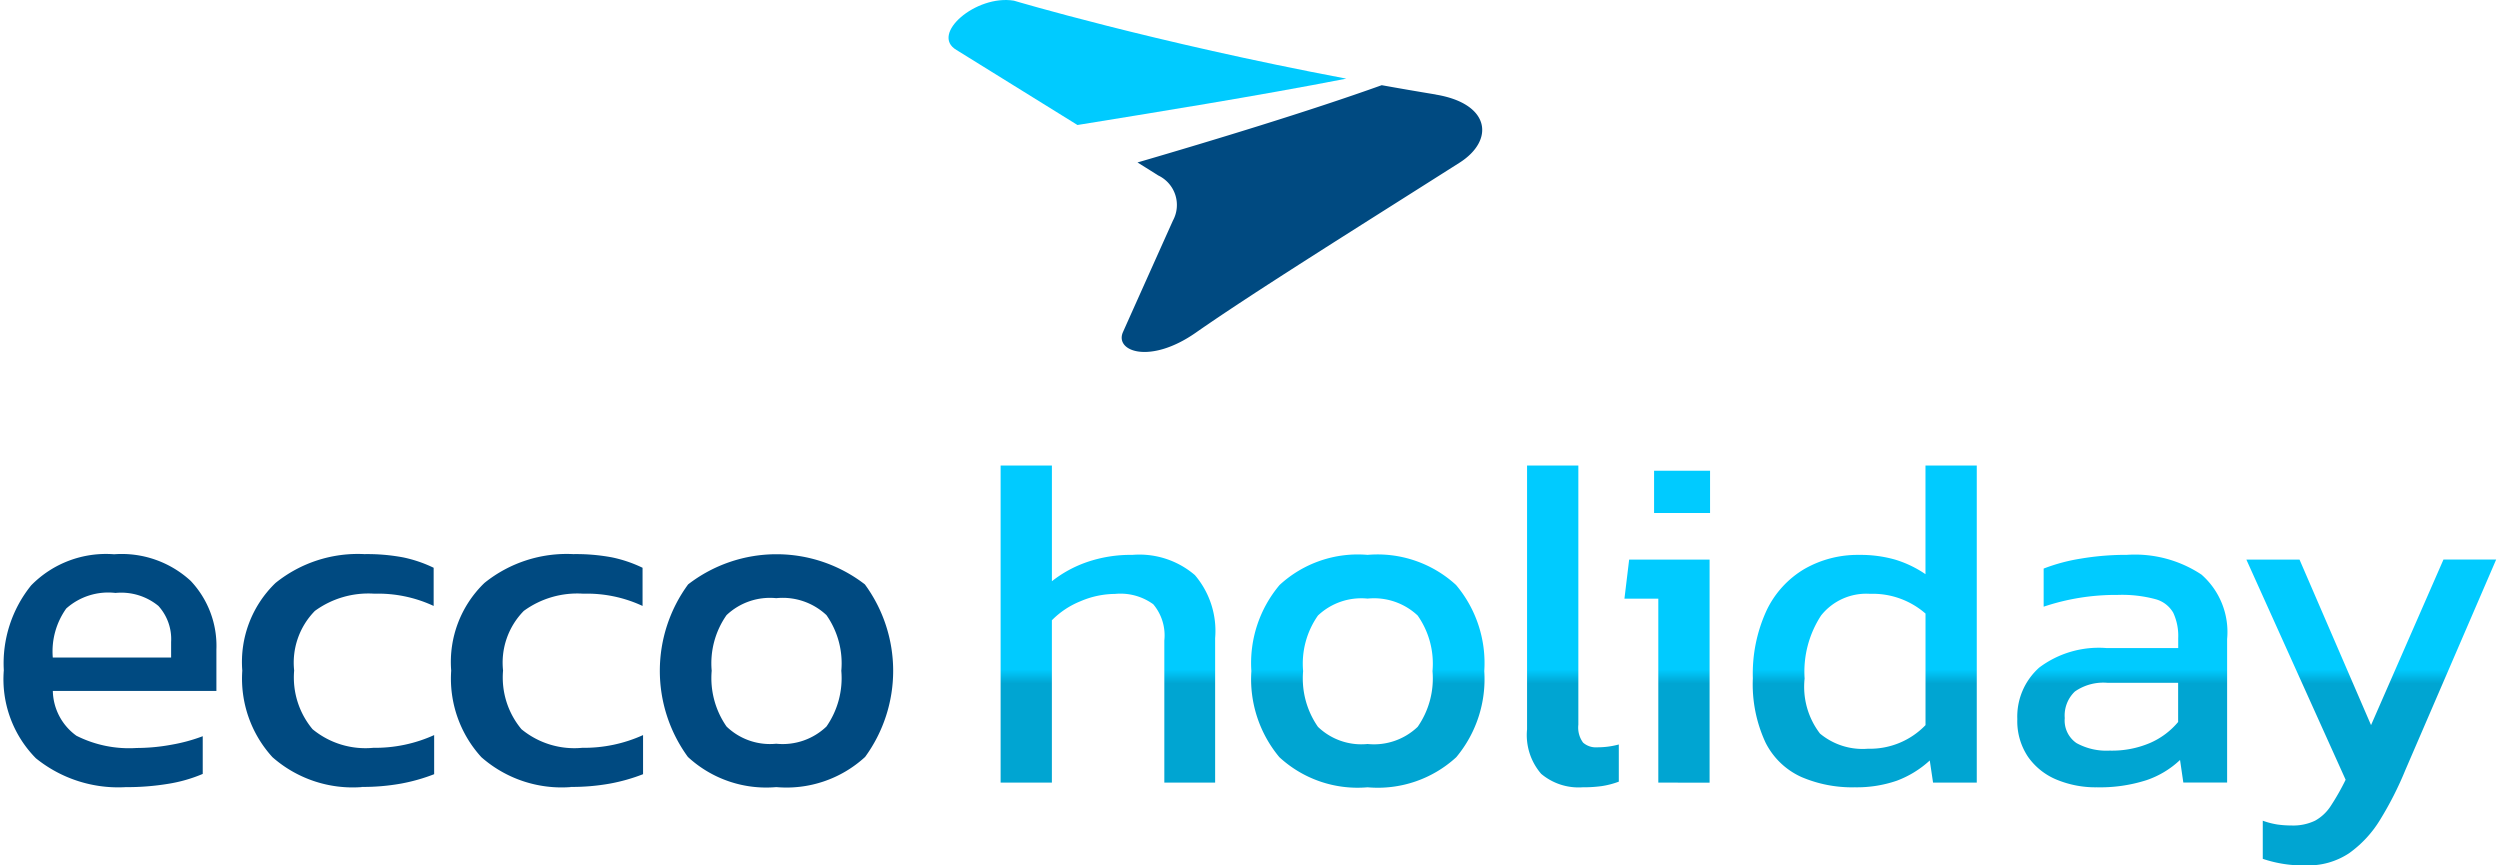
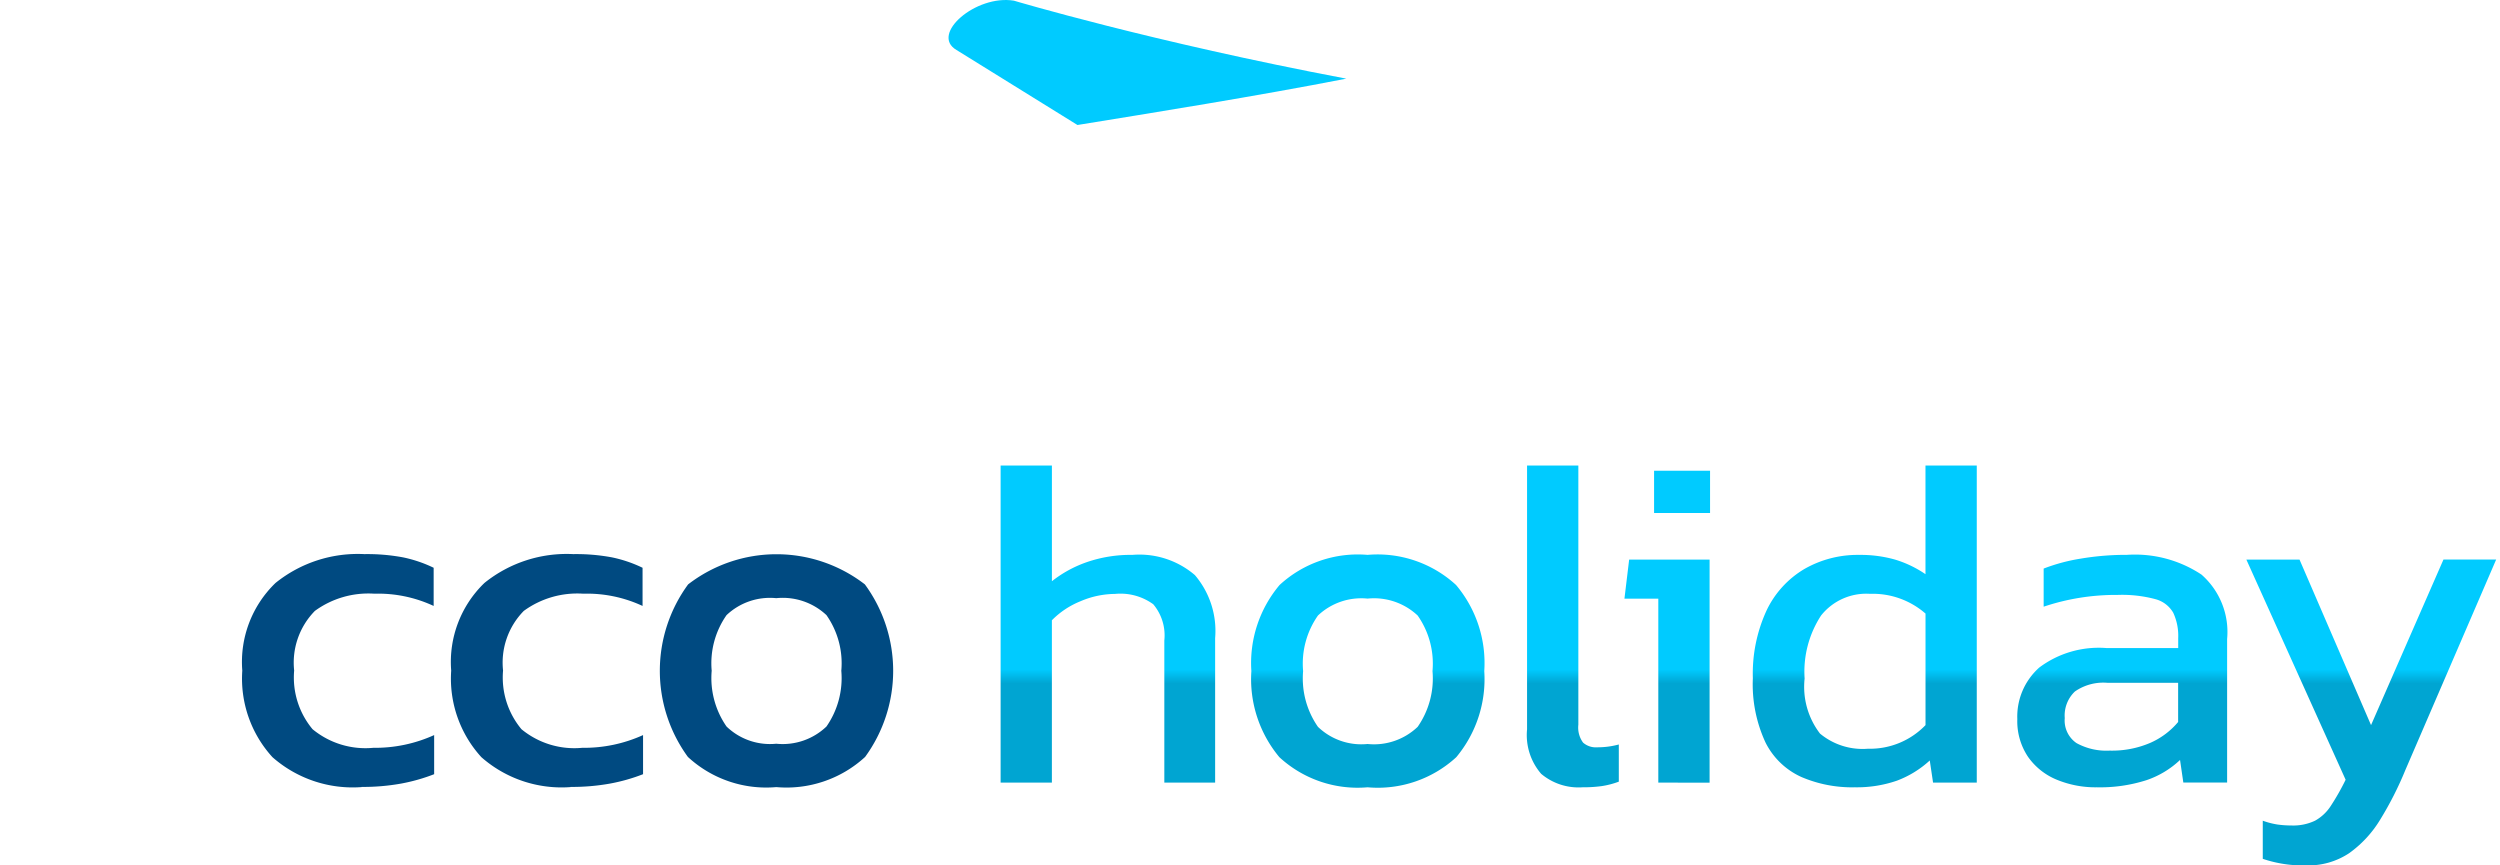
<svg xmlns="http://www.w3.org/2000/svg" width="130" height="45" viewBox="0 0 130 45">
  <defs>
    <clipPath id="clip-path">
      <rect id="Rectangle_196" data-name="Rectangle 196" width="27.758" height="18.301" transform="translate(0 0)" fill="#00a5d2" />
    </clipPath>
    <linearGradient id="linear-gradient" x1="0.5" y1="0.51" x2="0.5" y2="0.545" gradientUnits="objectBoundingBox">
      <stop offset="0" stop-color="#00cbff" />
      <stop offset="1" stop-color="#00a5d2" />
    </linearGradient>
    <clipPath id="clip-logo-eh-default">
      <rect width="130" height="45" />
    </clipPath>
  </defs>
  <g id="logo-eh-default" clip-path="url(#clip-logo-eh-default)">
    <g id="Group_509" data-name="Group 509" transform="translate(0.198 0)">
-       <path id="Path_339" data-name="Path 339" d="M6.373,167.3a6.808,6.808,0,0,1-4.706-1.5A5.852,5.852,0,0,1,0,161.223a6.45,6.45,0,0,1,1.422-4.412,5.443,5.443,0,0,1,4.314-1.618,5.291,5.291,0,0,1,3.983,1.385,4.923,4.923,0,0,1,1.336,3.566V162.3H2.549a2.944,2.944,0,0,0,1.226,2.329,6.081,6.081,0,0,0,3.137.637,10.02,10.02,0,0,0,1.814-.171,8.807,8.807,0,0,0,1.618-.441v1.961a7.65,7.65,0,0,1-1.8.515,13.061,13.061,0,0,1-2.169.172m-3.824-6.74H8.7v-.809a2.563,2.563,0,0,0-.662-1.875,3.048,3.048,0,0,0-2.23-.674,3.279,3.279,0,0,0-2.561.809,3.847,3.847,0,0,0-.7,2.549" transform="translate(0 -126.371)" fill="#004a81" />
      <path id="Path_340" data-name="Path 340" d="M72.313,167.3a6.311,6.311,0,0,1-4.633-1.556,6.06,6.06,0,0,1-1.569-4.5,5.706,5.706,0,0,1,1.728-4.559,6.815,6.815,0,0,1,4.62-1.5,10.129,10.129,0,0,1,2.022.171,6.839,6.839,0,0,1,1.581.539v1.985a6.847,6.847,0,0,0-3.088-.637,4.718,4.718,0,0,0-3.088.895,3.838,3.838,0,0,0-1.078,3.1,4.2,4.2,0,0,0,.956,3.051,4.318,4.318,0,0,0,3.162.968,7.406,7.406,0,0,0,3.162-.662v2.034a9.386,9.386,0,0,1-1.728.49,11.21,11.21,0,0,1-2.047.172" transform="translate(-53.71 -126.371)" fill="#004a81" />
      <path id="Path_341" data-name="Path 341" d="M130.2,167.3a6.311,6.311,0,0,1-4.632-1.556,6.06,6.06,0,0,1-1.569-4.5,5.706,5.706,0,0,1,1.728-4.559,6.815,6.815,0,0,1,4.62-1.5,10.129,10.129,0,0,1,2.022.171,6.838,6.838,0,0,1,1.581.539v1.985a6.847,6.847,0,0,0-3.088-.637,4.718,4.718,0,0,0-3.088.895,3.838,3.838,0,0,0-1.078,3.1,4.2,4.2,0,0,0,.956,3.051,4.318,4.318,0,0,0,3.162.968,7.406,7.406,0,0,0,3.162-.662v2.034a9.386,9.386,0,0,1-1.728.49,11.21,11.21,0,0,1-2.047.172" transform="translate(-100.735 -126.371)" fill="#004a81" />
      <path id="Path_342" data-name="Path 342" d="M187.931,167.3a6,6,0,0,1-4.6-1.569,7.6,7.6,0,0,1,.012-8.971,7.517,7.517,0,0,1,9.192,0,7.6,7.6,0,0,1,.012,8.971,6.039,6.039,0,0,1-4.62,1.569m0-2.255a3.292,3.292,0,0,0,2.61-.895,4.412,4.412,0,0,0,.772-2.9,4.361,4.361,0,0,0-.772-2.892,3.319,3.319,0,0,0-2.61-.882,3.284,3.284,0,0,0-2.586.882,4.361,4.361,0,0,0-.772,2.892,4.413,4.413,0,0,0,.772,2.9,3.257,3.257,0,0,0,2.586.895" transform="translate(-147.759 -126.371)" fill="#004a81" />
      <g id="Group_470" data-name="Group 470" transform="translate(49.126 0)" clip-path="url(#clip-path)">
        <path id="Path_385" data-name="Path 385" d="M20.682,4.09C10.592,2.181,3.4.035,3.4.035,1.432-.293-.982,1.785.415,2.6c0,0,3.361,2.083,6.289,3.9C10.606,5.866,16.02,5,20.682,4.09" transform="translate(0 0)" fill="#00cbff" />
      </g>
-       <path id="Path_391" data-name="Path 391" d="M34.74,9.538q-1.434-.236-2.81-.484c-3.745,1.344-8.764,2.869-12.7,4.018.551.343.943.589,1.079.676a1.7,1.7,0,0,1,.763,2.347s-2.588,5.769-2.61,5.827c-.395.986,1.438,1.65,3.8,0,2.942-2.055,8.033-5.231,13.71-8.835,1.841-1.169,1.611-3.077-1.239-3.546" transform="translate(39.722 -4.624)" fill="#004a81" />
      <path id="Path_387" data-name="Path 387" d="M3.15-17.212V-33.7H5.817v6.018a6.211,6.211,0,0,1,1.81-.991A6.965,6.965,0,0,1,10-29.052,4.435,4.435,0,0,1,13.253-28a4.472,4.472,0,0,1,1.052,3.278v7.51H11.663V-24.6a2.514,2.514,0,0,0-.575-1.884,2.9,2.9,0,0,0-1.994-.538,4.6,4.6,0,0,0-1.786.379,4.382,4.382,0,0,0-1.492.991v8.44Zm19.082.245a5.993,5.993,0,0,1-4.587-1.566,6.335,6.335,0,0,1-1.456-4.477,6.3,6.3,0,0,1,1.468-4.477,6,6,0,0,1,4.575-1.566,6.035,6.035,0,0,1,4.6,1.566A6.3,6.3,0,0,1,28.3-23.009a6.335,6.335,0,0,1-1.456,4.477A6.028,6.028,0,0,1,22.232-16.967Zm0-2.251a3.287,3.287,0,0,0,2.605-.893,4.406,4.406,0,0,0,.771-2.9,4.353,4.353,0,0,0-.771-2.887,3.314,3.314,0,0,0-2.605-.881,3.279,3.279,0,0,0-2.581.881,4.353,4.353,0,0,0-.771,2.887,4.406,4.406,0,0,0,.771,2.9A3.252,3.252,0,0,0,22.232-19.218Zm11.18,2.251a3.012,3.012,0,0,1-2.153-.7,3.082,3.082,0,0,1-.734-2.312V-33.7h2.667v13.479a1.324,1.324,0,0,0,.245.93,1,1,0,0,0,.734.245,4.258,4.258,0,0,0,1.125-.147v1.933a4.382,4.382,0,0,1-.893.232A7.085,7.085,0,0,1,33.411-16.967ZM37.13-31.229v-2.2h2.911v2.2Zm.22,14.018v-9.565H35.589l.245-2.03h4.183v11.6Zm10.2.245a6.688,6.688,0,0,1-2.764-.538,3.866,3.866,0,0,1-1.859-1.786,7.2,7.2,0,0,1-.661-3.351,7.852,7.852,0,0,1,.709-3.511,4.994,4.994,0,0,1,1.969-2.165,5.557,5.557,0,0,1,2.85-.734,6.548,6.548,0,0,1,1.871.245,5.728,5.728,0,0,1,1.578.758V-33.7h2.667v16.488H51.637l-.171-1.15a5.232,5.232,0,0,1-1.712,1.052A6.371,6.371,0,0,1,47.551-16.967Zm.709-2.006A4.009,4.009,0,0,0,51.245-20.2v-5.8a4.171,4.171,0,0,0-2.887-1.027A3,3,0,0,0,45.814-25.9a5.345,5.345,0,0,0-.856,3.278,3.991,3.991,0,0,0,.8,2.862A3.461,3.461,0,0,0,48.261-18.973Zm11.865,2.006a5.27,5.27,0,0,1-2.043-.391,3.4,3.4,0,0,1-1.5-1.186,3.323,3.323,0,0,1-.563-1.969,3.417,3.417,0,0,1,1.138-2.679,5.156,5.156,0,0,1,3.511-1.015h3.718v-.514a2.86,2.86,0,0,0-.257-1.321,1.518,1.518,0,0,0-.93-.709,6.7,6.7,0,0,0-1.969-.22,11.777,11.777,0,0,0-3.841.612v-1.982a9.4,9.4,0,0,1,1.908-.514,14.145,14.145,0,0,1,2.422-.2,6.261,6.261,0,0,1,3.877,1.027,3.968,3.968,0,0,1,1.333,3.352v7.461H64.651l-.171-1.174a4.756,4.756,0,0,1-1.749,1.052A7.918,7.918,0,0,1,60.125-16.967Zm.709-1.908a5.038,5.038,0,0,0,2.092-.4,3.955,3.955,0,0,0,1.456-1.089V-22.4h-3.67a2.587,2.587,0,0,0-1.7.453,1.725,1.725,0,0,0-.526,1.382,1.421,1.421,0,0,0,.612,1.3A3.224,3.224,0,0,0,60.835-18.875Zm10.2,5.969a6.534,6.534,0,0,1-2.251-.342V-15.23a3.96,3.96,0,0,0,.771.2,5.276,5.276,0,0,0,.722.049A2.629,2.629,0,0,0,71.5-15.23a2.286,2.286,0,0,0,.82-.771,12.368,12.368,0,0,0,.771-1.358L67.929-28.807h2.764L74.412-20.2l3.767-8.611h2.74L76.2-17.872a17.672,17.672,0,0,1-1.309,2.581,5.888,5.888,0,0,1-1.615,1.749A3.832,3.832,0,0,1,71.036-12.906Z" transform="translate(48.684 57.906)" fill="url(#linear-gradient)" />
    </g>
  </g>
</svg>